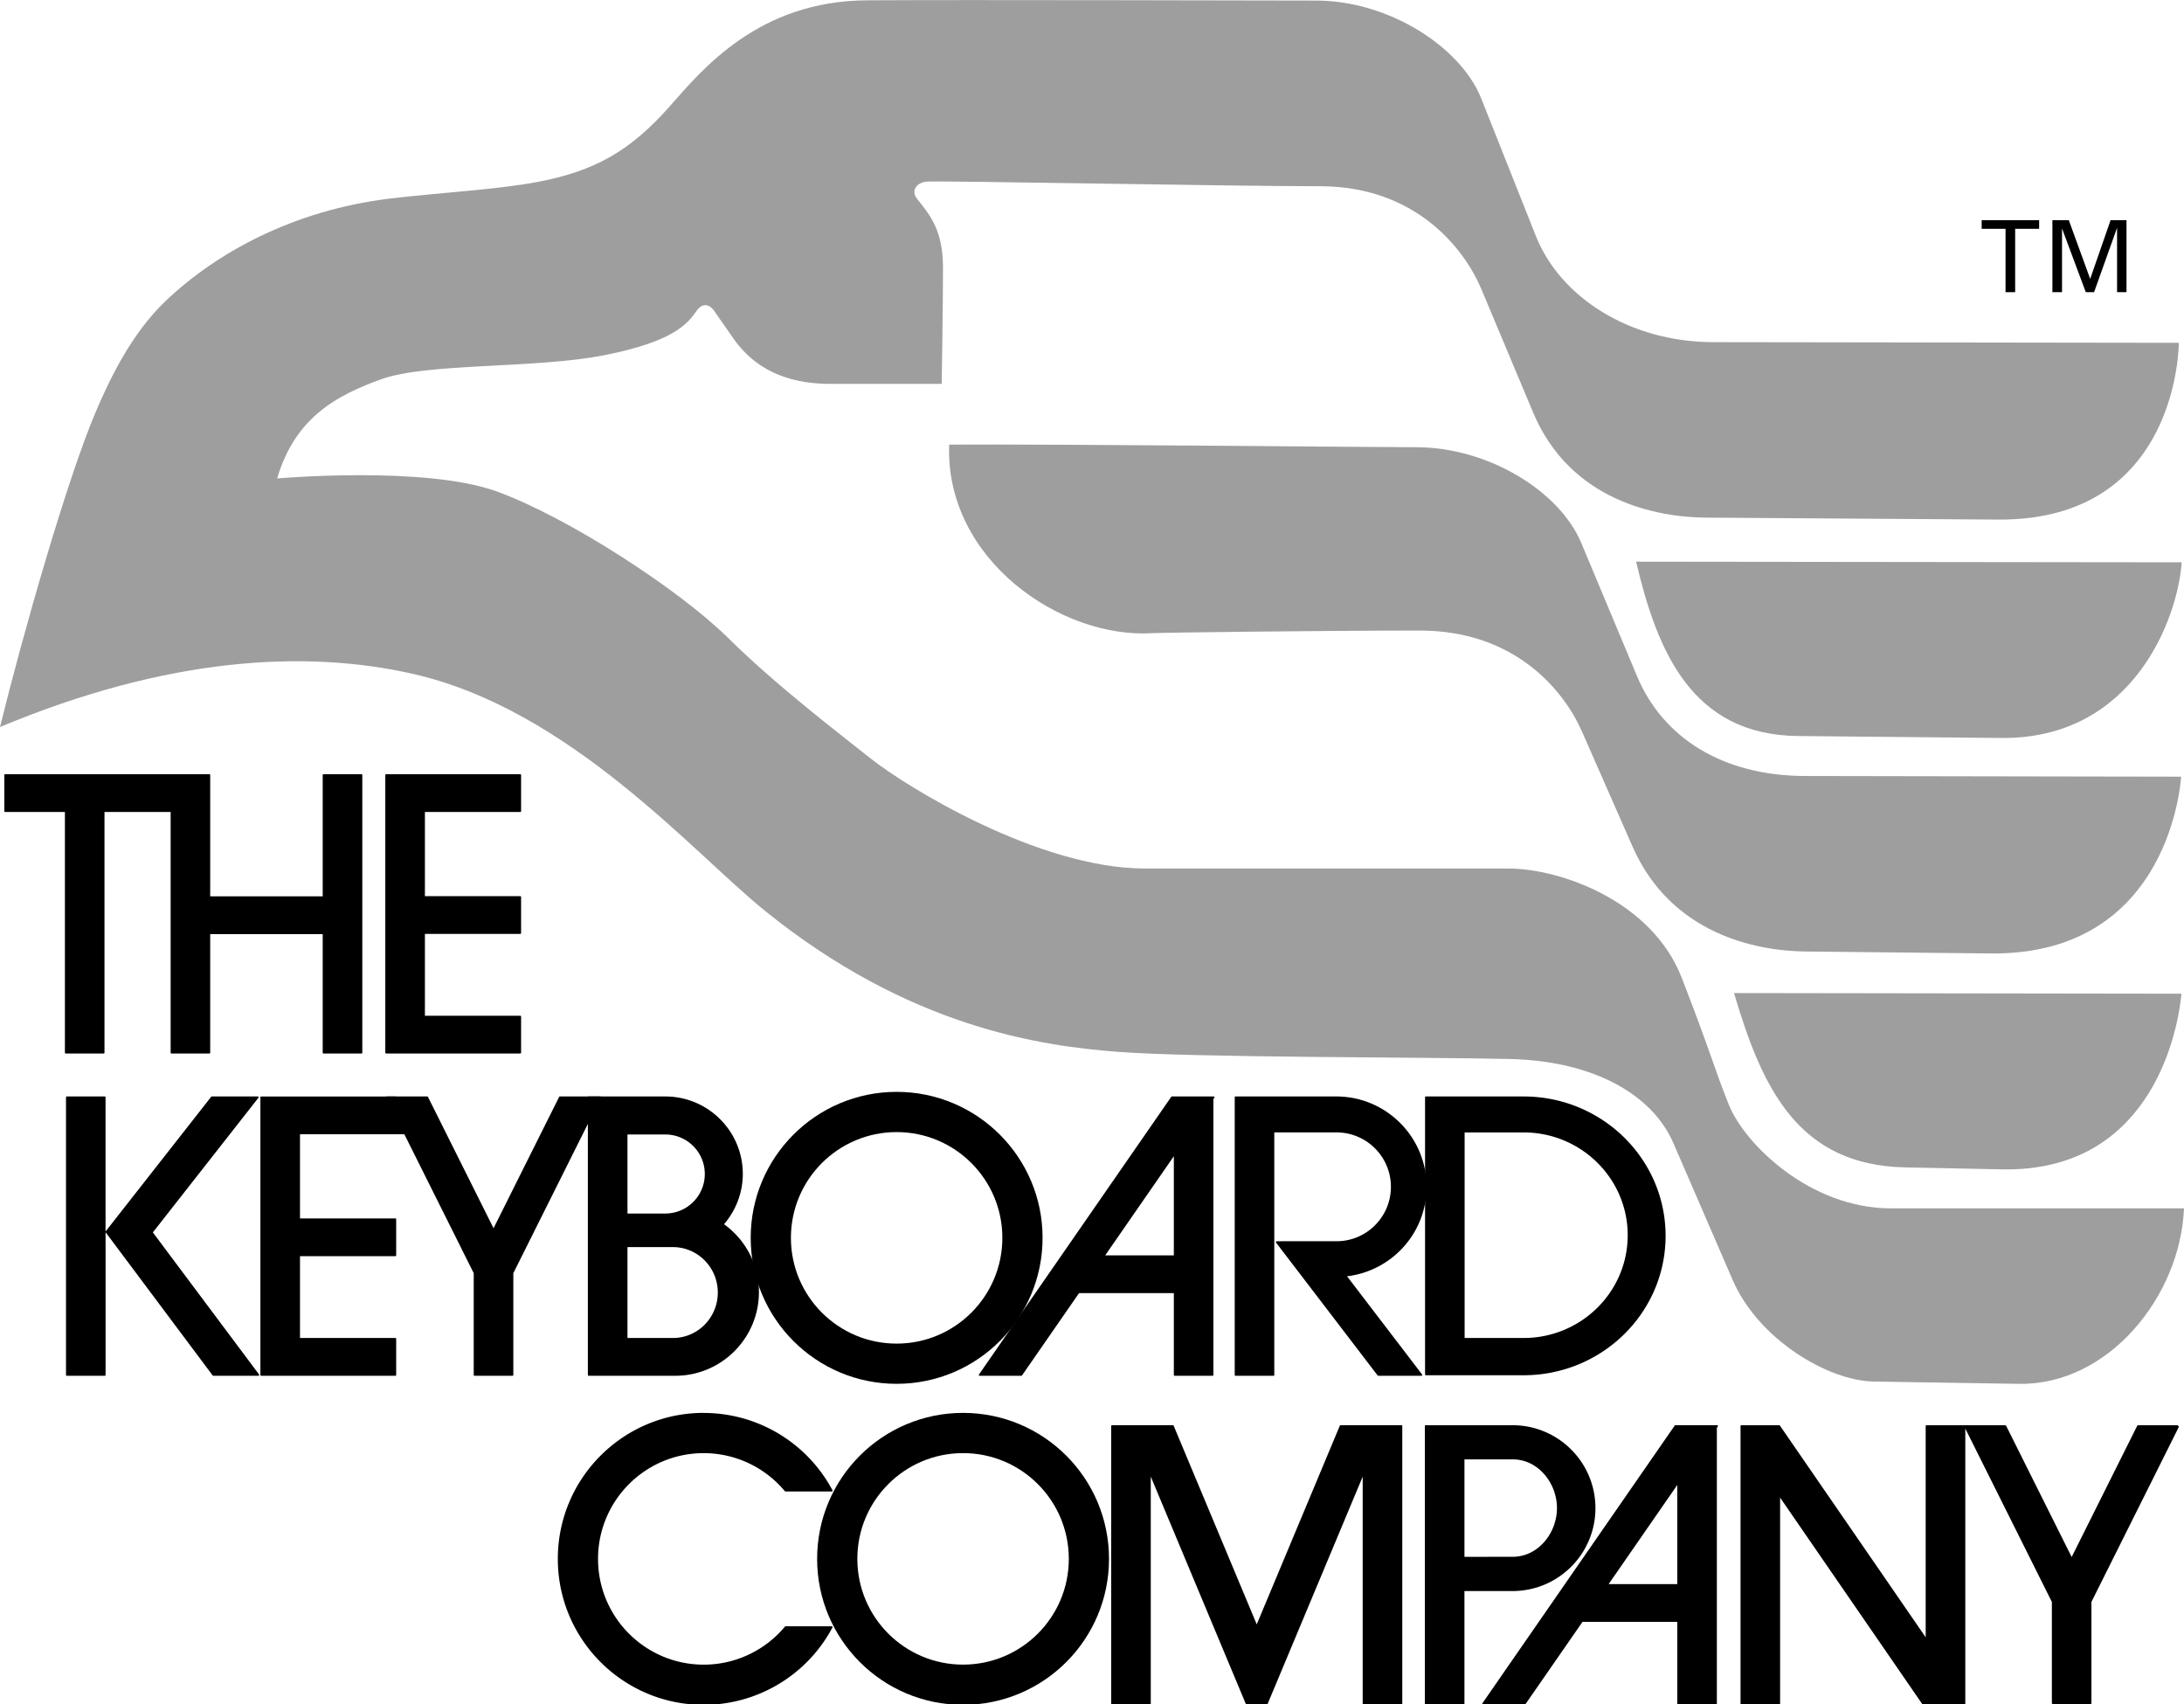
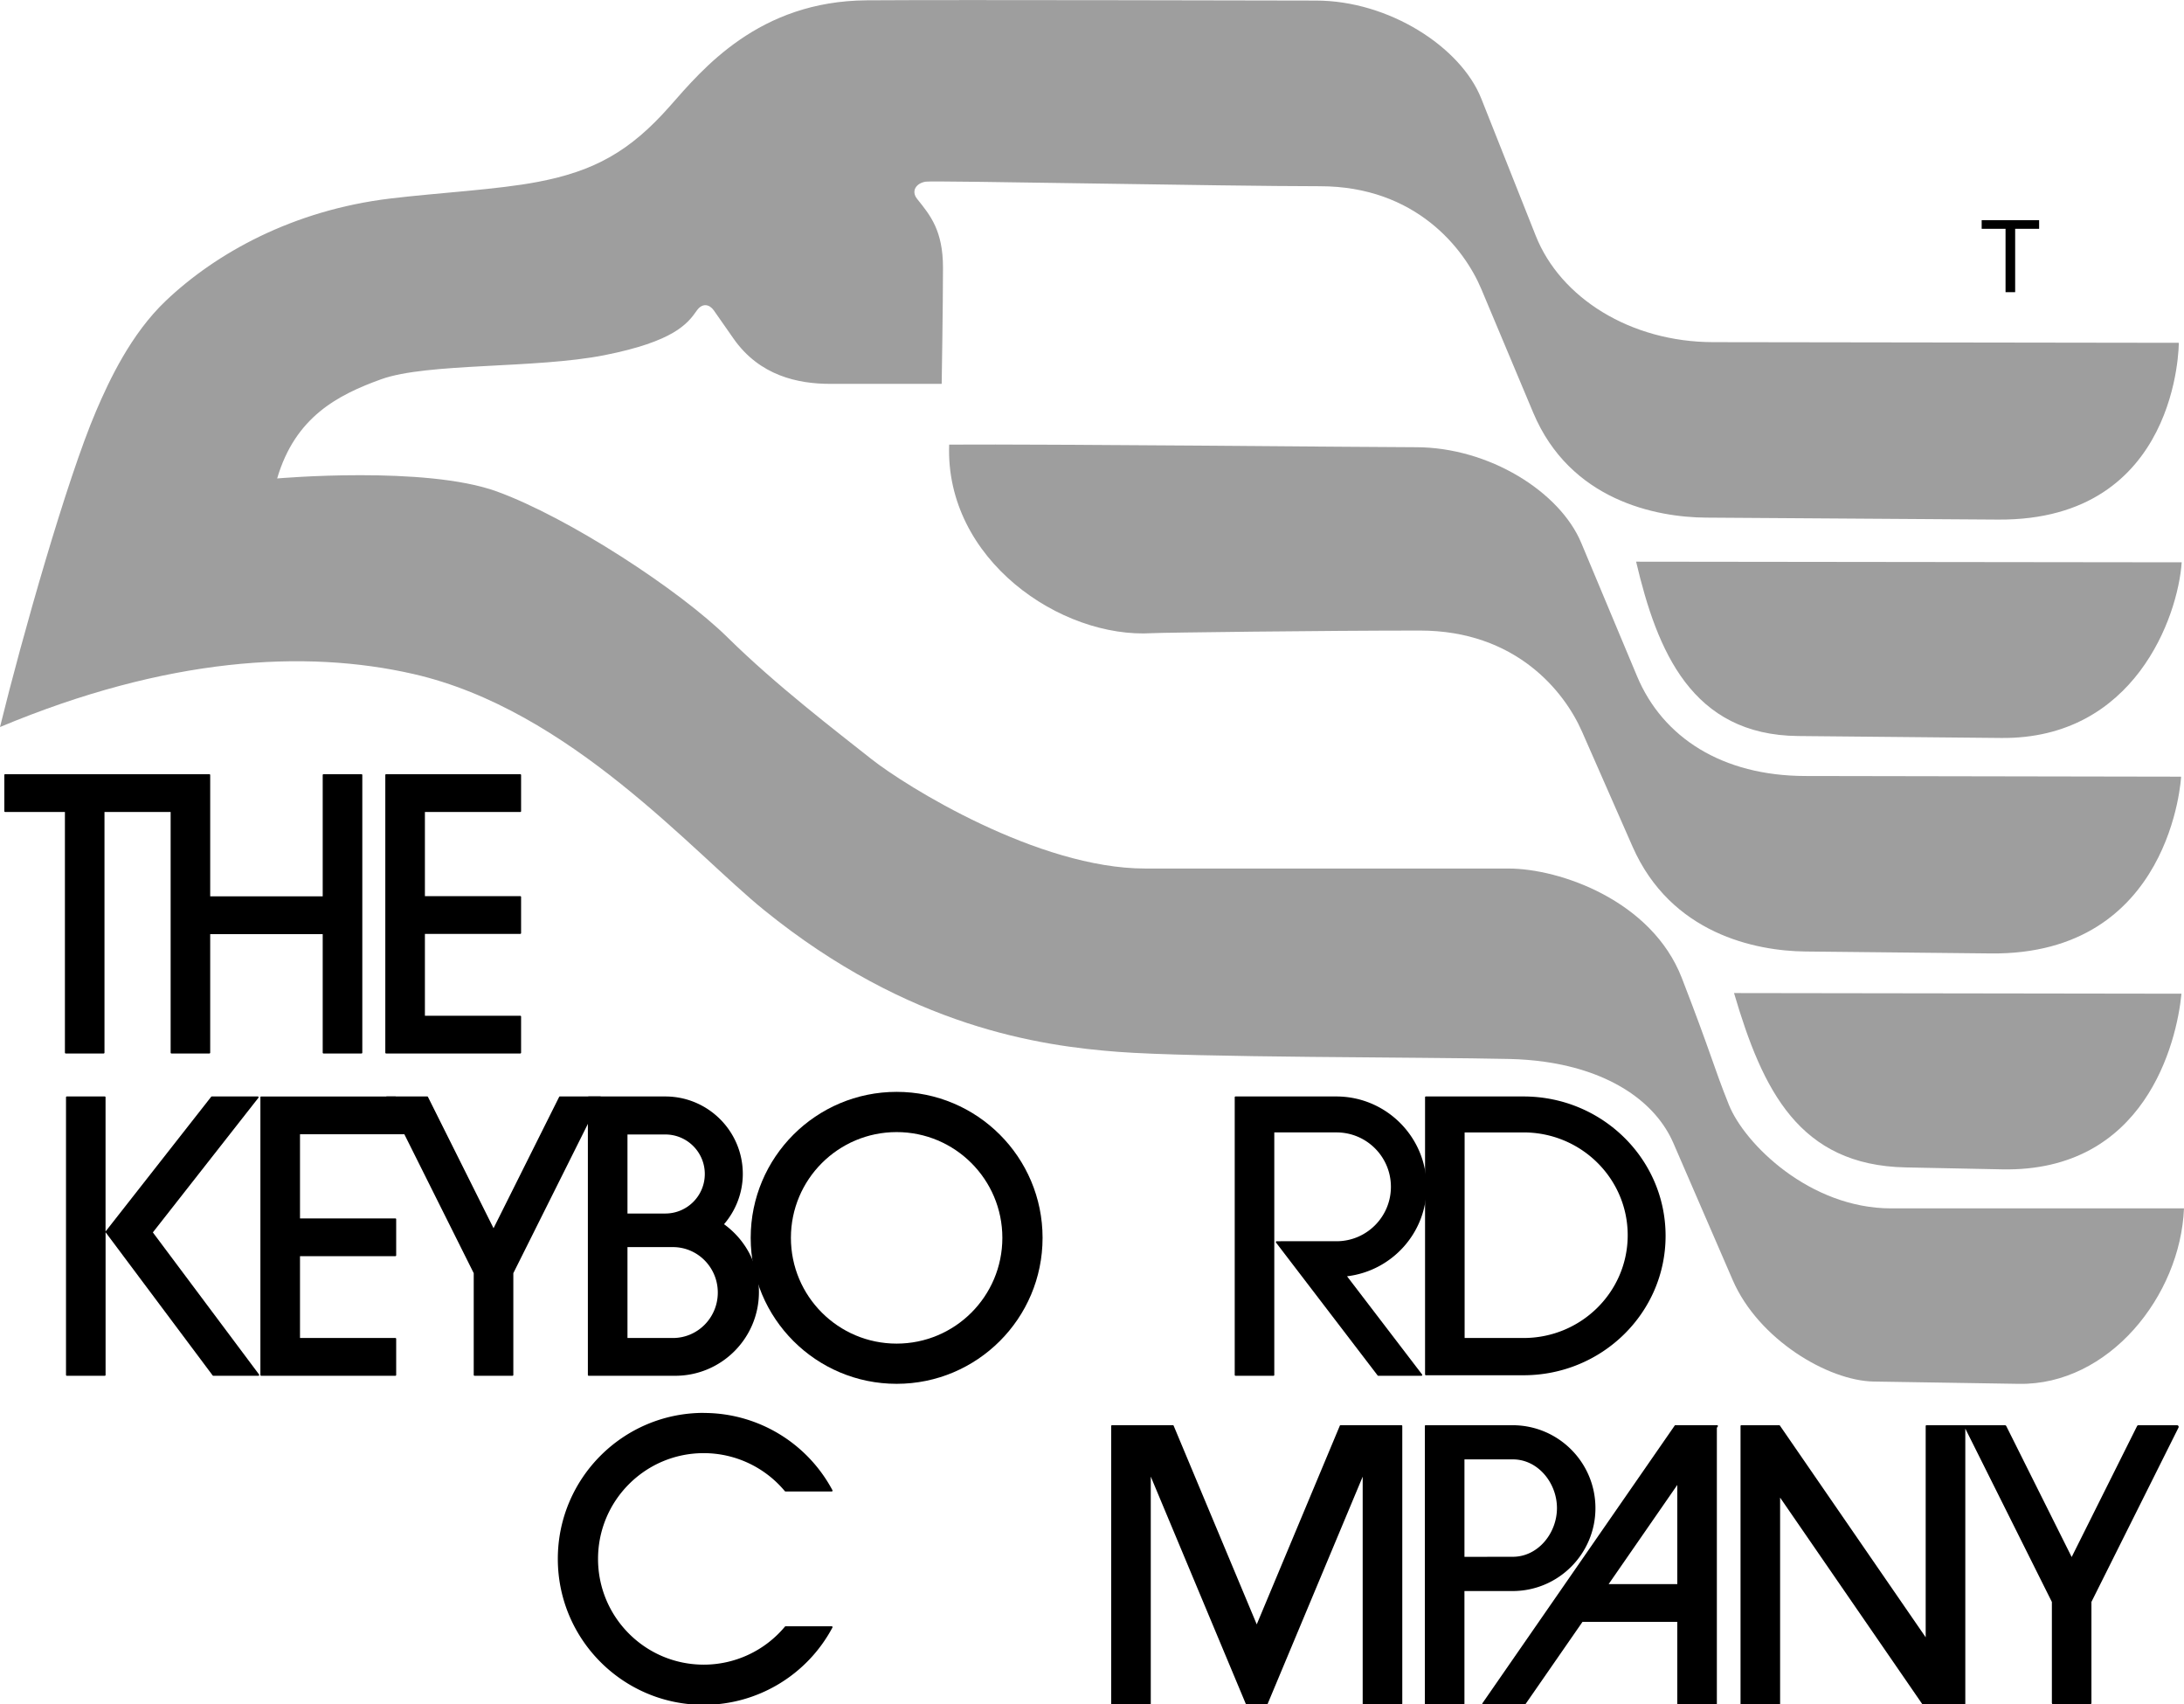
<svg xmlns="http://www.w3.org/2000/svg" xmlns:ns1="http://www.inkscape.org/namespaces/inkscape" xmlns:ns2="http://sodipodi.sourceforge.net/DTD/sodipodi-0.dtd" width="500" height="390" viewBox="0 0 132.292 103.188" version="1.1" id="svg8" ns1:version="0.92.5 (2060ec1f9f, 2020-04-08)" ns2:docname="The Keyboard Company full retry.svg">
  <title id="title4934">The Keyboard Company full logo</title>
  <defs id="defs2" />
  <ns2:namedview id="base" pagecolor="#ffffff" bordercolor="#666666" borderopacity="1.0" ns1:pageopacity="0.0" ns1:pageshadow="2" ns1:zoom="0.70710678" ns1:cx="537.32869" ns1:cy="-88.525747" ns1:document-units="px" ns1:current-layer="layer1" showgrid="false" showguides="true" ns1:guide-bbox="true" ns1:snap-bbox="true" ns1:object-paths="true" ns1:bbox-nodes="true" objecttolerance="6" guidetolerance="6" ns1:snap-intersection-paths="true" units="px" showborder="true" ns1:bbox-paths="true" ns1:snap-bbox-midpoints="true" ns1:window-width="1920" ns1:window-height="1015" ns1:window-x="1024" ns1:window-y="0" ns1:window-maximized="1" />
  <g ns1:label="Layer 1" ns1:groupmode="layer" id="layer1" transform="translate(0,-193.812)">
    <path style="color:#000000;clip-rule:nonzero;display:inline;overflow:visible;visibility:visible;opacity:1;isolation:auto;mix-blend-mode:normal;color-interpolation:sRGB;color-interpolation-filters:linearRGB;solid-color:#000000;solid-opacity:1;vector-effect:none;fill:#9e9e9e;fill-opacity:1;fill-rule:nonzero;stroke:none;stroke-width:0.265;stroke-linecap:square;stroke-linejoin:miter;stroke-miterlimit:4;stroke-dasharray:1.058, 1.058;stroke-dashoffset:0;stroke-opacity:1;marker:none;paint-order:markers fill stroke;color-rendering:auto;image-rendering:auto;shape-rendering:auto;text-rendering:auto;enable-background:accumulate" d="m 0,237.838 c 1.326,-5.405 4.044,-14.987 5.821,-19.137 0.801,-1.871 2.111,-4.668 4.223,-6.675 3.028,-2.878 7.69,-5.483 13.6,-6.193 2.953,-0.355 6.462,-0.534 8.939,-1.008 3.414,-0.653 5.574,-1.841 7.997,-4.589 1.971,-2.235 5.367,-6.361 11.925,-6.405 5.886,-0.04 24.559,0.015 27.206,0.015 4.424,0 8.776,2.817 10.013,5.931 l 3.303,8.315 c 1.491,3.754 5.728,6.432 10.745,6.439 l 28.205,0.04 c 0,0 0.039,10.779 -10.942,10.705 l -17.697,-0.119 c -3.003,-0.02 -8.229,-1.027 -10.468,-6.36 l -3.14,-7.477 c -1.029,-2.451 -3.97,-6.231 -9.777,-6.231 -5.807,0 -23.322,-0.356 -23.875,-0.277 -0.553,0.079 -0.923,0.549 -0.52,1.051 0.797,0.993 1.562,1.911 1.562,4.163 0,2.252 -0.079,7.031 -0.079,7.031 h -6.755 c -1.939,0 -4.276,-0.482 -5.858,-2.746 l -1.187,-1.699 c -0.268,-0.383 -0.703,-0.471 -1.039,0.013 -0.555,0.797 -1.396,1.865 -5.584,2.694 -4.187,0.83 -10.739,0.452 -13.531,1.46 -2.628,0.949 -5.203,2.278 -6.299,6.006 0,0 8.967,-0.79 13.312,0.79 4.345,1.58 11.061,5.965 13.984,8.849 2.923,2.884 6.597,5.688 8.691,7.347 2.094,1.659 10.113,6.636 16.591,6.636 h 22.003 c 3.121,0 8.691,1.942 10.508,6.636 1.817,4.694 1.896,5.293 2.844,7.663 0.948,2.37 4.898,6.281 9.836,6.281 h 17.735 c -0.219,5.316 -4.568,10.713 -9.996,10.626 l -8.798,-0.14 c -2.765,-0.044 -6.986,-2.553 -8.54,-6.141 -1.198,-2.765 -3.595,-8.296 -3.595,-8.296 -1.08,-2.493 -3.815,-4.366 -7.803,-4.927 -0.669,-0.094 -1.374,-0.152 -2.113,-0.169 -5.135,-0.119 -19.08,-0.076 -23.741,-0.433 -4.661,-0.357 -12.641,-1.472 -21.41,-8.573 C 41.959,245.425 34.536,236.797 25.048,234.628 18.457,233.121 10.079,233.626 1e-5,237.838 Z" id="path927" ns1:connector-curvature="0" ns2:nodetypes="csssssssssscsssssssscsssssscsscssssscssssssssscc" />
-     <path ns1:connector-curvature="0" id="use930-92-3" d="m 58.336,279.371 c -4.883,8e-5 -8.84,3.957 -8.84,8.84 0,4.883 3.957,8.84 8.84,8.84 4.883,9e-5 8.84,-3.957 8.84,-8.84 3e-6,-4.883 -3.958,-8.84 -8.84,-8.84 z m 0,2.436 c 3.537,-6e-5 6.405,2.867 6.405,6.404 0,3.537 -2.867,6.404 -6.405,6.404 -3.537,-6e-5 -6.404,-2.867 -6.404,-6.404 0,-3.537 2.867,-6.404 6.404,-6.404 z" style="color:#000000;font-style:normal;font-variant:normal;font-weight:normal;font-stretch:normal;font-size:medium;line-height:normal;font-family:sans-serif;font-variant-ligatures:normal;font-variant-position:normal;font-variant-caps:normal;font-variant-numeric:normal;font-variant-alternates:normal;font-feature-settings:normal;text-indent:0;text-align:start;text-decoration:none;text-decoration-line:none;text-decoration-style:solid;text-decoration-color:#000000;letter-spacing:normal;word-spacing:normal;text-transform:none;writing-mode:lr-tb;direction:ltr;text-orientation:mixed;dominant-baseline:auto;baseline-shift:baseline;text-anchor:start;white-space:normal;shape-padding:0;clip-rule:nonzero;display:inline;overflow:visible;visibility:visible;opacity:1;isolation:auto;mix-blend-mode:normal;color-interpolation:sRGB;color-interpolation-filters:linearRGB;solid-color:#000000;solid-opacity:1;vector-effect:none;fill:#000000;fill-opacity:1;fill-rule:nonzero;stroke:none;stroke-width:0.138;stroke-linecap:square;stroke-linejoin:round;stroke-miterlimit:4;stroke-dasharray:none;stroke-dashoffset:0;stroke-opacity:1;marker:none;paint-order:markers fill stroke;color-rendering:auto;image-rendering:auto;shape-rendering:auto;text-rendering:auto;enable-background:accumulate" />
    <path ns1:connector-curvature="0" id="path1199" d="m 0.306,240.695 a 0.05,0.05 0 0 0 -0.045,0.051 v 2.185 a 0.05,0.05 0 0 0 0.051,0.051 H 3.932 v 14.576 a 0.05,0.05 0 0 0 0.049,0.049 h 2.297 a 0.05,0.05 0 0 0 0.035,-0.014 0.05,0.05 0 0 0 0.016,-0.035 v -14.576 h 4.059 a 0.05,0.05 0 0 0 0.049,-0.043 l 0.35,-2.185 a 0.05,0.05 0 0 0 -0.049,-0.058 H 0.313 a 0.05,0.05 0 0 0 -0.006,0 z" style="color:#000000;font-style:normal;font-variant:normal;font-weight:normal;font-stretch:normal;font-size:medium;line-height:normal;font-family:sans-serif;font-variant-ligatures:normal;font-variant-position:normal;font-variant-caps:normal;font-variant-numeric:normal;font-variant-alternates:normal;font-feature-settings:normal;text-indent:0;text-align:start;text-decoration:none;text-decoration-line:none;text-decoration-style:solid;text-decoration-color:#000000;letter-spacing:normal;word-spacing:normal;text-transform:none;writing-mode:lr-tb;direction:ltr;text-orientation:mixed;dominant-baseline:auto;baseline-shift:baseline;text-anchor:start;white-space:normal;shape-padding:0;clip-rule:nonzero;display:inline;overflow:visible;visibility:visible;opacity:1;isolation:auto;mix-blend-mode:normal;color-interpolation:sRGB;color-interpolation-filters:linearRGB;solid-color:#000000;solid-opacity:1;vector-effect:none;fill:#000000;fill-opacity:1;fill-rule:nonzero;stroke:none;stroke-width:0.1;stroke-linecap:square;stroke-linejoin:round;stroke-miterlimit:4;stroke-dasharray:none;stroke-dashoffset:0;stroke-opacity:1;marker:none;paint-order:markers fill stroke;color-rendering:auto;image-rendering:auto;shape-rendering:auto;text-rendering:auto;enable-background:accumulate" />
    <path ns1:connector-curvature="0" id="path1204" d="m 10.381,240.695 a 0.05,0.05 0 0 0 -0.045,0.051 v 16.812 a 0.05,0.05 0 0 0 0.051,0.049 h 2.296 a 0.05,0.05 0 0 0 0.049,-0.049 v -7.179 h 6.815 v 7.179 a 0.05,0.05 0 0 0 0.051,0.049 h 2.297 a 0.05,0.05 0 0 0 0.051,-0.049 v -16.812 a 0.05,0.05 0 0 0 -0.051,-0.051 h -2.297 a 0.05,0.05 0 0 0 -0.051,0.051 v 7.346 h -6.815 v -7.346 a 0.05,0.05 0 0 0 -0.049,-0.051 h -2.296 a 0.05,0.05 0 0 0 -0.006,0 z" style="color:#000000;font-style:normal;font-variant:normal;font-weight:normal;font-stretch:normal;font-size:medium;line-height:normal;font-family:sans-serif;font-variant-ligatures:normal;font-variant-position:normal;font-variant-caps:normal;font-variant-numeric:normal;font-variant-alternates:normal;font-feature-settings:normal;text-indent:0;text-align:start;text-decoration:none;text-decoration-line:none;text-decoration-style:solid;text-decoration-color:#000000;letter-spacing:normal;word-spacing:normal;text-transform:none;writing-mode:lr-tb;direction:ltr;text-orientation:mixed;dominant-baseline:auto;baseline-shift:baseline;text-anchor:start;white-space:normal;shape-padding:0;clip-rule:nonzero;display:inline;overflow:visible;visibility:visible;opacity:1;isolation:auto;mix-blend-mode:normal;color-interpolation:sRGB;color-interpolation-filters:linearRGB;solid-color:#000000;solid-opacity:1;vector-effect:none;fill:#000000;fill-opacity:1;fill-rule:nonzero;stroke:none;stroke-width:0.1;stroke-linecap:square;stroke-linejoin:round;stroke-miterlimit:4;stroke-dasharray:none;stroke-dashoffset:0;stroke-opacity:1;marker:none;paint-order:markers fill stroke;color-rendering:auto;image-rendering:auto;shape-rendering:auto;text-rendering:auto;enable-background:accumulate" />
    <path ns1:connector-curvature="0" id="path1209" d="m 23.383,240.695 a 0.05,0.05 0 0 0 -0.044,0.051 v 16.812 a 0.05,0.05 0 0 0 0.051,0.049 h 8.123 a 0.05,0.05 0 0 0 0.051,-0.049 v -2.187 a 0.05,0.05 0 0 0 -0.051,-0.049 h -5.775 v -4.957 h 5.775 a 0.05,0.05 0 0 0 0.051,-0.049 v -2.187 a 0.05,0.05 0 0 0 -0.051,-0.049 h -5.775 v -5.097 h 5.775 a 0.05,0.05 0 0 0 0.051,-0.051 v -2.185 a 0.05,0.05 0 0 0 -0.051,-0.051 h -8.123 a 0.05,0.05 0 0 0 -0.006,0 z" style="color:#000000;font-style:normal;font-variant:normal;font-weight:normal;font-stretch:normal;font-size:medium;line-height:normal;font-family:sans-serif;font-variant-ligatures:normal;font-variant-position:normal;font-variant-caps:normal;font-variant-numeric:normal;font-variant-alternates:normal;font-feature-settings:normal;text-indent:0;text-align:start;text-decoration:none;text-decoration-line:none;text-decoration-style:solid;text-decoration-color:#000000;letter-spacing:normal;word-spacing:normal;text-transform:none;writing-mode:lr-tb;direction:ltr;text-orientation:mixed;dominant-baseline:auto;baseline-shift:baseline;text-anchor:start;white-space:normal;shape-padding:0;clip-rule:nonzero;display:inline;overflow:visible;visibility:visible;opacity:1;isolation:auto;mix-blend-mode:normal;color-interpolation:sRGB;color-interpolation-filters:linearRGB;solid-color:#000000;solid-opacity:1;vector-effect:none;fill:#000000;fill-opacity:1;fill-rule:nonzero;stroke:none;stroke-width:0.1;stroke-linecap:square;stroke-linejoin:round;stroke-miterlimit:4;stroke-dasharray:none;stroke-dashoffset:0;stroke-opacity:1;marker:none;paint-order:markers fill stroke;color-rendering:auto;image-rendering:auto;shape-rendering:auto;text-rendering:auto;enable-background:accumulate" />
    <path ns1:connector-curvature="0" id="path1216" d="m 4.047,260.209 a 0.05,0.05 0 0 0 -0.049,0.051 v 16.813 a 0.05,0.05 0 0 0 0.049,0.051 h 2.297 a 0.05,0.05 0 0 0 0.051,-0.051 v -8.643 a 0.05,0.05 0 0 0 0.006,0.01 l 6.48,8.664 a 0.05,0.05 0 0 0 0.039,0.02 h 2.732 a 0.05,0.05 0 0 0 0.039,-0.08 l -6.432,-8.602 6.392,-8.15 a 0.05,0.05 0 0 0 -0.039,-0.082 h -2.782 a 0.05,0.05 0 0 0 -0.039,0.019 l -6.392,8.15 a 0.05,0.05 0 0 0 -0.006,0.012 v -8.131 a 0.05,0.05 0 0 0 -0.051,-0.051 z" style="color:#000000;font-style:normal;font-variant:normal;font-weight:normal;font-stretch:normal;font-size:medium;line-height:normal;font-family:sans-serif;font-variant-ligatures:normal;font-variant-position:normal;font-variant-caps:normal;font-variant-numeric:normal;font-variant-alternates:normal;font-feature-settings:normal;text-indent:0;text-align:start;text-decoration:none;text-decoration-line:none;text-decoration-style:solid;text-decoration-color:#000000;letter-spacing:normal;word-spacing:normal;text-transform:none;writing-mode:lr-tb;direction:ltr;text-orientation:mixed;dominant-baseline:auto;baseline-shift:baseline;text-anchor:start;white-space:normal;shape-padding:0;clip-rule:nonzero;display:inline;overflow:visible;visibility:visible;opacity:1;isolation:auto;mix-blend-mode:normal;color-interpolation:sRGB;color-interpolation-filters:linearRGB;solid-color:#000000;solid-opacity:1;vector-effect:none;fill:#000000;fill-opacity:1;fill-rule:nonzero;stroke:none;stroke-width:0.1;stroke-linecap:square;stroke-linejoin:round;stroke-miterlimit:4;stroke-dasharray:none;stroke-dashoffset:0;stroke-opacity:1;marker:none;paint-order:markers fill stroke;color-rendering:auto;image-rendering:auto;shape-rendering:auto;text-rendering:auto;enable-background:accumulate" />
    <path ns1:connector-curvature="0" id="path1226" d="m 23.426,260.209 a 0.05,0.05 0 0 0 -0.04,0.074 l 5.309,10.627 v 6.162 a 0.05,0.05 0 0 0 0.051,0.051 h 2.297 a 0.05,0.05 0 0 0 0.051,-0.051 v -6.162 l 5.309,-10.627 a 0.05,0.05 0 0 0 -0.045,-0.074 h -2.445 a 0.05,0.05 0 0 0 -0.045,0.029 l -3.973,7.951 -3.972,-7.951 a 0.05,0.05 0 0 0 -0.045,-0.029 h -2.445 a 0.05,0.05 0 0 0 -0.005,0 z" style="color:#000000;font-style:normal;font-variant:normal;font-weight:normal;font-stretch:normal;font-size:medium;line-height:normal;font-family:sans-serif;font-variant-ligatures:normal;font-variant-position:normal;font-variant-caps:normal;font-variant-numeric:normal;font-variant-alternates:normal;font-feature-settings:normal;text-indent:0;text-align:start;text-decoration:none;text-decoration-line:none;text-decoration-style:solid;text-decoration-color:#000000;letter-spacing:normal;word-spacing:normal;text-transform:none;writing-mode:lr-tb;direction:ltr;text-orientation:mixed;dominant-baseline:auto;baseline-shift:baseline;text-anchor:start;white-space:normal;shape-padding:0;clip-rule:nonzero;display:inline;overflow:visible;visibility:visible;opacity:1;isolation:auto;mix-blend-mode:normal;color-interpolation:sRGB;color-interpolation-filters:linearRGB;solid-color:#000000;solid-opacity:1;vector-effect:none;fill:#000000;fill-opacity:1;fill-rule:nonzero;stroke:none;stroke-width:0.1;stroke-linecap:square;stroke-linejoin:round;stroke-miterlimit:4;stroke-dasharray:none;stroke-dashoffset:0;stroke-opacity:1;marker:none;paint-order:markers fill stroke;color-rendering:auto;image-rendering:auto;shape-rendering:auto;text-rendering:auto;enable-background:accumulate" />
    <path ns1:connector-curvature="0" id="path1241" d="m 35.655,260.209 a 0.05,0.05 0 0 0 -0.046,0.051 v 16.813 a 0.05,0.05 0 0 0 0.051,0.051 h 5.238 c 2.801,0 5.073,-2.272 5.073,-5.073 0,-1.693 -0.839,-3.184 -2.114,-4.105 0.726,-0.848 1.136,-1.924 1.137,-3.041 0.002,-2.592 -2.103,-4.695 -4.695,-4.695 h -4.638 a 0.05,0.05 0 0 0 -0.005,0 z m 2.353,2.303 h 2.291 c 1.322,0 2.393,1.07 2.393,2.393 0,1.322 -1.07,2.393 -2.393,2.393 h -2.291 z m 0,6.82 h 2.752 c 1.502,0 2.719,1.231 2.719,2.752 5e-6,1.521 -1.217,2.752 -2.719,2.752 h -2.752 z" style="color:#000000;font-style:normal;font-variant:normal;font-weight:normal;font-stretch:normal;font-size:medium;line-height:normal;font-family:sans-serif;font-variant-ligatures:normal;font-variant-position:normal;font-variant-caps:normal;font-variant-numeric:normal;font-variant-alternates:normal;font-feature-settings:normal;text-indent:0;text-align:start;text-decoration:none;text-decoration-line:none;text-decoration-style:solid;text-decoration-color:#000000;letter-spacing:normal;word-spacing:normal;text-transform:none;writing-mode:lr-tb;direction:ltr;text-orientation:mixed;dominant-baseline:auto;baseline-shift:baseline;text-anchor:start;white-space:normal;shape-padding:0;clip-rule:nonzero;display:inline;overflow:visible;visibility:visible;opacity:1;isolation:auto;mix-blend-mode:normal;color-interpolation:sRGB;color-interpolation-filters:linearRGB;solid-color:#000000;solid-opacity:1;vector-effect:none;fill:#000000;fill-opacity:1;fill-rule:nonzero;stroke:none;stroke-width:0.1;stroke-linecap:square;stroke-linejoin:round;stroke-miterlimit:4;stroke-dasharray:none;stroke-dashoffset:0;stroke-opacity:1;marker:none;paint-order:markers fill stroke;color-rendering:auto;image-rendering:auto;shape-rendering:auto;text-rendering:auto;enable-background:accumulate" />
    <path ns1:connector-curvature="0" id="path1257" d="m 54.312,259.931 c -4.881,7e-5 -8.84,3.959 -8.84,8.84 0,4.881 3.958,8.84 8.84,8.84 4.881,6e-5 8.84,-3.958 8.84,-8.84 -3e-6,-4.881 -3.958,-8.84 -8.84,-8.84 z m 0,2.436 c 3.537,-6e-5 6.404,2.867 6.404,6.404 -3e-6,3.537 -2.867,6.405 -6.404,6.405 -3.537,-6e-5 -6.404,-2.867 -6.404,-6.405 0,-3.537 2.867,-6.404 6.404,-6.404 z" style="color:#000000;font-style:normal;font-variant:normal;font-weight:normal;font-stretch:normal;font-size:medium;line-height:normal;font-family:sans-serif;font-variant-ligatures:normal;font-variant-position:normal;font-variant-caps:normal;font-variant-numeric:normal;font-variant-alternates:normal;font-feature-settings:normal;text-indent:0;text-align:start;text-decoration:none;text-decoration-line:none;text-decoration-style:solid;text-decoration-color:#000000;letter-spacing:normal;word-spacing:normal;text-transform:none;writing-mode:lr-tb;direction:ltr;text-orientation:mixed;dominant-baseline:auto;baseline-shift:baseline;text-anchor:start;white-space:normal;shape-padding:0;clip-rule:nonzero;display:inline;overflow:visible;visibility:visible;opacity:1;isolation:auto;mix-blend-mode:normal;color-interpolation:sRGB;color-interpolation-filters:linearRGB;solid-color:#000000;solid-opacity:1;vector-effect:none;fill:#000000;fill-opacity:1;fill-rule:nonzero;stroke:none;stroke-width:0.1;stroke-linecap:square;stroke-linejoin:round;stroke-miterlimit:4;stroke-dasharray:none;stroke-dashoffset:0;stroke-opacity:1;marker:none;paint-order:markers fill stroke;color-rendering:auto;image-rendering:auto;shape-rendering:auto;text-rendering:auto;enable-background:accumulate" />
-     <path ns1:connector-curvature="0" id="path1269" d="m 70.983,260.209 a 0.05,0.05 0 0 0 -0.036,0.022 l -11.646,16.814 a 0.05,0.05 0 0 0 0.041,0.078 h 2.525 a 0.05,0.05 0 0 0 0.041,-0.022 l 3.453,-4.982 h 5.742 v 4.953 a 0.05,0.05 0 0 0 0.051,0.051 h 2.297 a 0.05,0.05 0 0 0 0.049,-0.051 v -16.705 l 0.055,-0.078 a 0.05,0.05 0 0 0 -0.041,-0.08 H 70.988 a 0.05,0.05 0 0 0 -0.005,0 z m 0.12,3.619 v 6.004 h -4.158 z" style="color:#000000;font-style:normal;font-variant:normal;font-weight:normal;font-stretch:normal;font-size:medium;line-height:normal;font-family:sans-serif;font-variant-ligatures:normal;font-variant-position:normal;font-variant-caps:normal;font-variant-numeric:normal;font-variant-alternates:normal;font-feature-settings:normal;text-indent:0;text-align:start;text-decoration:none;text-decoration-line:none;text-decoration-style:solid;text-decoration-color:#000000;letter-spacing:normal;word-spacing:normal;text-transform:none;writing-mode:lr-tb;direction:ltr;text-orientation:mixed;dominant-baseline:auto;baseline-shift:baseline;text-anchor:start;white-space:normal;shape-padding:0;clip-rule:nonzero;display:inline;overflow:visible;visibility:visible;opacity:1;isolation:auto;mix-blend-mode:normal;color-interpolation:sRGB;color-interpolation-filters:linearRGB;solid-color:#000000;solid-opacity:1;vector-effect:none;fill:#000000;fill-opacity:1;fill-rule:nonzero;stroke:none;stroke-width:0.1;stroke-linecap:square;stroke-linejoin:round;stroke-miterlimit:4;stroke-dasharray:none;stroke-dashoffset:0;stroke-opacity:1;marker:none;paint-order:markers fill stroke;color-rendering:auto;image-rendering:auto;shape-rendering:auto;text-rendering:auto;enable-background:accumulate" />
    <path ns1:connector-curvature="0" id="path1292" d="m 42.629,279.371 c -4.881,-7.9e-4 -8.84,3.958 -8.84,8.84 0,4.881 3.958,8.841 8.84,8.84 3.263,-7.9e-4 6.261,-1.803 7.795,-4.683 a 0.05,0.05 0 0 0 -0.045,-0.074 h -2.795 a 0.05,0.05 0 0 0 -0.037,0.018 c -1.216,1.459 -3.018,2.305 -4.918,2.305 -3.537,2.6e-4 -6.404,-2.867 -6.404,-6.404 0,-3.537 2.867,-6.406 6.404,-6.404 1.898,7.9e-4 3.697,0.845 4.912,2.303 a 0.05,0.05 0 0 0 0.037,0.018 h 2.805 a 0.05,0.05 0 0 0 0.043,-0.072 c -1.535,-2.881 -4.532,-4.683 -7.797,-4.683 z" style="color:#000000;font-style:normal;font-variant:normal;font-weight:normal;font-stretch:normal;font-size:medium;line-height:normal;font-family:sans-serif;font-variant-ligatures:normal;font-variant-position:normal;font-variant-caps:normal;font-variant-numeric:normal;font-variant-alternates:normal;font-feature-settings:normal;text-indent:0;text-align:start;text-decoration:none;text-decoration-line:none;text-decoration-style:solid;text-decoration-color:#000000;letter-spacing:normal;word-spacing:normal;text-transform:none;writing-mode:lr-tb;direction:ltr;text-orientation:mixed;dominant-baseline:auto;baseline-shift:baseline;text-anchor:start;white-space:normal;shape-padding:0;clip-rule:nonzero;display:inline;overflow:visible;visibility:visible;opacity:1;isolation:auto;mix-blend-mode:normal;color-interpolation:sRGB;color-interpolation-filters:linearRGB;solid-color:#000000;solid-opacity:1;vector-effect:none;fill:#000000;fill-opacity:1;fill-rule:nonzero;stroke:none;stroke-width:0.1;stroke-linecap:square;stroke-linejoin:round;stroke-miterlimit:4;stroke-dasharray:none;stroke-dashoffset:0;stroke-opacity:1;marker:none;paint-order:markers fill stroke;color-rendering:auto;image-rendering:auto;shape-rendering:auto;text-rendering:auto;enable-background:accumulate" />
    <path ns1:connector-curvature="0" id="path1286" d="m 86.369,260.209 a 0.05,0.05 0 0 0 -0.049,0.051 v 16.783 a 0.05,0.05 0 0 0 0.049,0.049 h 5.916 c 4.752,0 8.605,-3.779 8.605,-8.441 -6e-5,-4.662 -3.853,-8.441 -8.605,-8.441 z m 2.348,2.178 h 3.569 c 3.484,0 6.309,2.787 6.309,6.225 6.1e-5,3.438 -2.824,6.224 -6.309,6.224 h -3.569 z" style="color:#000000;font-style:normal;font-variant:normal;font-weight:normal;font-stretch:normal;font-size:medium;line-height:normal;font-family:sans-serif;font-variant-ligatures:normal;font-variant-position:normal;font-variant-caps:normal;font-variant-numeric:normal;font-variant-alternates:normal;font-feature-settings:normal;text-indent:0;text-align:start;text-decoration:none;text-decoration-line:none;text-decoration-style:solid;text-decoration-color:#000000;letter-spacing:normal;word-spacing:normal;text-transform:none;writing-mode:lr-tb;direction:ltr;text-orientation:mixed;dominant-baseline:auto;baseline-shift:baseline;text-anchor:start;white-space:normal;shape-padding:0;clip-rule:nonzero;display:inline;overflow:visible;visibility:visible;opacity:1;isolation:auto;mix-blend-mode:normal;color-interpolation:sRGB;color-interpolation-filters:linearRGB;solid-color:#000000;solid-opacity:1;vector-effect:none;fill:#000000;fill-opacity:1;fill-rule:nonzero;stroke:none;stroke-width:0.1;stroke-linecap:square;stroke-linejoin:round;stroke-miterlimit:4;stroke-dasharray:none;stroke-dashoffset:0;stroke-opacity:1;marker:none;paint-order:markers fill stroke;color-rendering:auto;image-rendering:auto;shape-rendering:auto;text-rendering:auto;enable-background:accumulate" />
    <path ns1:connector-curvature="0" id="path1277" d="m 74.84,260.209 a 0.05,0.05 0 0 0 -0.049,0.051 v 16.813 a 0.05,0.05 0 0 0 0.049,0.051 h 2.297 a 0.05,0.05 0 0 0 0.051,-0.051 V 262.387 h 3.769 c 1.82,0 3.295,1.475 3.295,3.295 0,1.82 -1.475,3.295 -3.295,3.295 H 77.334 a 0.05,0.05 0 0 0 -0.041,0.08 l 6.154,8.047 a 0.05,0.05 0 0 0 0.041,0.02 h 2.613 a 0.05,0.05 0 0 0 0.039,-0.08 l -4.545,-5.945 c 2.711,-0.325 4.818,-2.618 4.818,-5.416 0,-3.021 -2.449,-5.473 -5.47,-5.473 z" style="color:#000000;font-style:normal;font-variant:normal;font-weight:normal;font-stretch:normal;font-size:medium;line-height:normal;font-family:sans-serif;font-variant-ligatures:normal;font-variant-position:normal;font-variant-caps:normal;font-variant-numeric:normal;font-variant-alternates:normal;font-feature-settings:normal;text-indent:0;text-align:start;text-decoration:none;text-decoration-line:none;text-decoration-style:solid;text-decoration-color:#000000;letter-spacing:normal;word-spacing:normal;text-transform:none;writing-mode:lr-tb;direction:ltr;text-orientation:mixed;dominant-baseline:auto;baseline-shift:baseline;text-anchor:start;white-space:normal;shape-padding:0;clip-rule:nonzero;display:inline;overflow:visible;visibility:visible;opacity:1;isolation:auto;mix-blend-mode:normal;color-interpolation:sRGB;color-interpolation-filters:linearRGB;solid-color:#000000;solid-opacity:1;vector-effect:none;fill:#000000;fill-opacity:1;fill-rule:nonzero;stroke:none;stroke-width:0.1;stroke-linecap:square;stroke-linejoin:round;stroke-miterlimit:4;stroke-dasharray:none;stroke-dashoffset:0;stroke-opacity:1;marker:none;paint-order:markers fill stroke;color-rendering:auto;image-rendering:auto;shape-rendering:auto;text-rendering:auto;enable-background:accumulate" />
    <path ns1:connector-curvature="0" id="path1297" d="m 67.354,280.117 a 0.05,0.05 0 0 0 -0.045,0.051 v 16.812 a 0.05,0.05 0 0 0 0.051,0.049 h 2.297 a 0.05,0.05 0 0 0 0.049,-0.049 V 283.229 l 5.759,13.771 a 0.05,0.05 0 0 0 0.047,0.029 h 1.225 a 0.05,0.05 0 0 0 0.045,-0.029 l 5.76,-13.766 v 13.746 a 0.05,0.05 0 0 0 0.051,0.049 h 2.297 a 0.05,0.05 0 0 0 0.035,-0.014 0.05,0.05 0 0 0 0.016,-0.035 V 280.168 a 0.05,0.05 0 0 0 -0.051,-0.051 h -3.686 a 0.05,0.05 0 0 0 -0.047,0.031 L 76.125,292.178 71.092,280.148 a 0.05,0.05 0 0 0 -0.047,-0.031 h -3.686 a 0.05,0.05 0 0 0 -0.006,0 z" style="color:#000000;font-style:normal;font-variant:normal;font-weight:normal;font-stretch:normal;font-size:medium;line-height:normal;font-family:sans-serif;font-variant-ligatures:normal;font-variant-position:normal;font-variant-caps:normal;font-variant-numeric:normal;font-variant-alternates:normal;font-feature-settings:normal;text-indent:0;text-align:start;text-decoration:none;text-decoration-line:none;text-decoration-style:solid;text-decoration-color:#000000;letter-spacing:normal;word-spacing:normal;text-transform:none;writing-mode:lr-tb;direction:ltr;text-orientation:mixed;dominant-baseline:auto;baseline-shift:baseline;text-anchor:start;white-space:normal;shape-padding:0;clip-rule:nonzero;display:inline;overflow:visible;visibility:visible;opacity:1;isolation:auto;mix-blend-mode:normal;color-interpolation:sRGB;color-interpolation-filters:linearRGB;solid-color:#000000;solid-opacity:1;vector-effect:none;fill:#000000;fill-opacity:1;fill-rule:nonzero;stroke:none;stroke-width:0.1;stroke-linecap:square;stroke-linejoin:round;stroke-miterlimit:4;stroke-dasharray:none;stroke-dashoffset:0;stroke-opacity:1;marker:none;paint-order:markers fill stroke;color-rendering:auto;image-rendering:auto;shape-rendering:auto;text-rendering:auto;enable-background:accumulate" />
    <path ns1:connector-curvature="0" id="path1311" d="m 86.353,280.117 a 0.05,0.05 0 0 0 -0.045,0.051 v 16.812 a 0.05,0.05 0 0 0 0.051,0.049 h 2.296 a 0.05,0.05 0 0 0 0.051,-0.049 v -6.82 h 2.914 c 2.773,0 5.021,-2.249 5.021,-5.021 -5.8e-5,-2.773 -2.249,-5.021 -5.021,-5.021 h -5.262 a 0.05,0.05 0 0 0 -0.006,0 z m 2.354,2.07 H 91.64 c 1.519,0 2.671,1.426 2.67,2.951 -7.94e-4,1.524 -1.152,2.946 -2.67,2.947 l -2.933,0.004 z" style="color:#000000;font-style:normal;font-variant:normal;font-weight:normal;font-stretch:normal;font-size:medium;line-height:normal;font-family:sans-serif;font-variant-ligatures:normal;font-variant-position:normal;font-variant-caps:normal;font-variant-numeric:normal;font-variant-alternates:normal;font-feature-settings:normal;text-indent:0;text-align:start;text-decoration:none;text-decoration-line:none;text-decoration-style:solid;text-decoration-color:#000000;letter-spacing:normal;word-spacing:normal;text-transform:none;writing-mode:lr-tb;direction:ltr;text-orientation:mixed;dominant-baseline:auto;baseline-shift:baseline;text-anchor:start;white-space:normal;shape-padding:0;clip-rule:nonzero;display:inline;overflow:visible;visibility:visible;opacity:1;isolation:auto;mix-blend-mode:normal;color-interpolation:sRGB;color-interpolation-filters:linearRGB;solid-color:#000000;solid-opacity:1;vector-effect:none;fill:#000000;fill-opacity:1;fill-rule:nonzero;stroke:none;stroke-width:0.1;stroke-linecap:square;stroke-linejoin:round;stroke-miterlimit:4;stroke-dasharray:none;stroke-dashoffset:0;stroke-opacity:1;marker:none;paint-order:markers fill stroke;color-rendering:auto;image-rendering:auto;shape-rendering:auto;text-rendering:auto;enable-background:accumulate" />
    <path ns1:connector-curvature="0" id="path1302" d="m 105.475,280.117 a 0.05,0.05 0 0 0 -0.045,0.051 v 16.812 a 0.05,0.05 0 0 0 0.049,0.049 h 2.297 a 0.05,0.05 0 0 0 0.051,-0.049 V 284.502 l 8.613,12.506 a 0.05,0.05 0 0 0 0.041,0.022 h 1.623 0.891 a 0.05,0.05 0 0 0 0.035,-0.014 0.05,0.05 0 0 0 0.015,-0.035 v -16.66 l 5.244,10.5 v 6.109 a 0.1,0.1 0 0 0 0.1,0.101 h 2.197 a 0.1,0.1 0 0 0 0.099,-0.101 v -6.113 l 5.274,-10.555 a 0.1,0.1 0 0 0 -0.09,-0.144 h -2.334 a 0.1,0.1 0 0 0 -0.088,0.056 l -3.959,7.926 -3.959,-7.926 a 0.1,0.1 0 0 0 -0.09,-0.056 h -2.084 -0.253 -0.104 -0.005 -0.362 -1.935 a 0.05,0.05 0 0 0 -0.051,0.051 v 12.791 l -8.83,-12.82 a 0.05,0.05 0 0 0 -0.041,-0.021 h -2.297 a 0.05,0.05 0 0 0 -0.004,0 z" style="color:#000000;font-style:normal;font-variant:normal;font-weight:normal;font-stretch:normal;font-size:medium;line-height:normal;font-family:sans-serif;font-variant-ligatures:normal;font-variant-position:normal;font-variant-caps:normal;font-variant-numeric:normal;font-variant-alternates:normal;font-feature-settings:normal;text-indent:0;text-align:start;text-decoration:none;text-decoration-line:none;text-decoration-style:solid;text-decoration-color:#000000;letter-spacing:normal;word-spacing:normal;text-transform:none;writing-mode:lr-tb;direction:ltr;text-orientation:mixed;dominant-baseline:auto;baseline-shift:baseline;text-anchor:start;white-space:normal;shape-padding:0;clip-rule:nonzero;display:inline;overflow:visible;visibility:visible;opacity:1;isolation:auto;mix-blend-mode:normal;color-interpolation:sRGB;color-interpolation-filters:linearRGB;solid-color:#000000;solid-opacity:1;vector-effect:none;fill:#000000;fill-opacity:1;fill-rule:nonzero;stroke:none;stroke-width:0.1;stroke-linecap:square;stroke-linejoin:round;stroke-miterlimit:4;stroke-dasharray:none;stroke-dashoffset:0;stroke-opacity:1;marker:none;paint-order:markers fill stroke;color-rendering:auto;image-rendering:auto;shape-rendering:auto;text-rendering:auto;enable-background:accumulate" />
    <path ns1:connector-curvature="0" id="path1221" d="m 15.819,260.209 a 0.05,0.05 0 0 0 -0.046,0.051 v 16.813 a 0.05,0.05 0 0 0 0.051,0.051 h 8.123 a 0.05,0.05 0 0 0 0.051,-0.051 v -2.186 a 0.05,0.05 0 0 0 -0.051,-0.051 h -5.775 v -4.955 h 5.775 a 0.05,0.05 0 0 0 0.051,-0.051 v -2.185 a 0.05,0.05 0 0 0 -0.051,-0.051 h -5.775 v -5.097 h 6.922 a 0.05,0.05 0 0 0 0.045,-0.072 l -1.146,-2.187 a 0.05,0.05 0 0 0 -0.045,-0.027 h -8.123 a 0.05,0.05 0 0 0 -0.005,0 z" style="color:#000000;font-style:normal;font-variant:normal;font-weight:normal;font-stretch:normal;font-size:medium;line-height:normal;font-family:sans-serif;font-variant-ligatures:normal;font-variant-position:normal;font-variant-caps:normal;font-variant-numeric:normal;font-variant-alternates:normal;font-feature-settings:normal;text-indent:0;text-align:start;text-decoration:none;text-decoration-line:none;text-decoration-style:solid;text-decoration-color:#000000;letter-spacing:normal;word-spacing:normal;text-transform:none;writing-mode:lr-tb;direction:ltr;text-orientation:mixed;dominant-baseline:auto;baseline-shift:baseline;text-anchor:start;white-space:normal;shape-padding:0;clip-rule:nonzero;display:inline;overflow:visible;visibility:visible;opacity:1;isolation:auto;mix-blend-mode:normal;color-interpolation:sRGB;color-interpolation-filters:linearRGB;solid-color:#000000;solid-opacity:1;vector-effect:none;fill:#000000;fill-opacity:1;fill-rule:nonzero;stroke:none;stroke-width:0.1;stroke-linecap:square;stroke-linejoin:round;stroke-miterlimit:4;stroke-dasharray:none;stroke-dashoffset:0;stroke-opacity:1;marker:none;paint-order:markers fill stroke;color-rendering:auto;image-rendering:auto;shape-rendering:auto;text-rendering:auto;enable-background:accumulate" />
    <path id="path1269-6" d="m 101.479,280.116 a 0.05,0.05 0 0 0 -0.036,0.022 l -11.646,16.814 a 0.05,0.05 0 0 0 0.041,0.078 h 2.525 a 0.05,0.05 0 0 0 0.041,-0.022 l 3.453,-4.982 h 5.742 v 4.953 a 0.05,0.05 0 0 0 0.051,0.051 h 2.297 a 0.05,0.05 0 0 0 0.049,-0.051 v -16.705 l 0.055,-0.078 a 0.05,0.05 0 0 0 -0.041,-0.08 h -2.525 a 0.05,0.05 0 0 0 -0.005,0 z m 0.12,3.619 v 6.004 h -4.158 z" style="color:#000000;font-style:normal;font-variant:normal;font-weight:normal;font-stretch:normal;font-size:medium;line-height:normal;font-family:sans-serif;font-variant-ligatures:normal;font-variant-position:normal;font-variant-caps:normal;font-variant-numeric:normal;font-variant-alternates:normal;font-feature-settings:normal;text-indent:0;text-align:start;text-decoration:none;text-decoration-line:none;text-decoration-style:solid;text-decoration-color:#000000;letter-spacing:normal;word-spacing:normal;text-transform:none;writing-mode:lr-tb;direction:ltr;text-orientation:mixed;dominant-baseline:auto;baseline-shift:baseline;text-anchor:start;white-space:normal;shape-padding:0;clip-rule:nonzero;display:inline;overflow:visible;visibility:visible;opacity:1;isolation:auto;mix-blend-mode:normal;color-interpolation:sRGB;color-interpolation-filters:linearRGB;solid-color:#000000;solid-opacity:1;vector-effect:none;fill:#000000;fill-opacity:1;fill-rule:nonzero;stroke:none;stroke-width:0.1;stroke-linecap:square;stroke-linejoin:round;stroke-miterlimit:4;stroke-dasharray:none;stroke-dashoffset:0;stroke-opacity:1;marker:none;paint-order:markers fill stroke;color-rendering:auto;image-rendering:auto;shape-rendering:auto;text-rendering:auto;enable-background:accumulate" ns1:connector-curvature="0" />
    <path ns2:nodetypes="csssscssssssc" ns1:connector-curvature="0" id="path1186" d="m 57.494,220.736 c 5.886,-0.04 25.626,0.158 28.272,0.158 4.424,0 8.719,2.697 10.013,5.788 l 3.382,8.078 c 1.56,3.726 5.175,6.035 10.192,6.044 l 22.764,0.04 c 0,0 -0.552,10.821 -11.533,10.705 l -11.231,-0.118 c -3.003,-0.032 -8.141,-1.065 -10.468,-6.36 l -3.061,-6.963 c -1.07,-2.434 -4.01,-6.112 -9.817,-6.112 -5.807,0 -15.654,0.123 -16.211,0.158 -5.543,0.344 -12.557,-4.461 -12.302,-11.416 z" style="color:#000000;clip-rule:nonzero;display:inline;overflow:visible;visibility:visible;opacity:1;isolation:auto;mix-blend-mode:normal;color-interpolation:sRGB;color-interpolation-filters:linearRGB;solid-color:#000000;solid-opacity:1;vector-effect:none;fill:#9e9e9e;fill-opacity:1;fill-rule:nonzero;stroke:none;stroke-width:0.265;stroke-linecap:square;stroke-linejoin:miter;stroke-miterlimit:4;stroke-dasharray:1.058, 1.058;stroke-dashoffset:0;stroke-opacity:1;marker:none;paint-order:markers fill stroke;color-rendering:auto;image-rendering:auto;shape-rendering:auto;text-rendering:auto;enable-background:accumulate" />
    <path style="color:#000000;clip-rule:nonzero;display:inline;overflow:visible;visibility:visible;opacity:1;isolation:auto;mix-blend-mode:normal;color-interpolation:sRGB;color-interpolation-filters:linearRGB;solid-color:#000000;solid-opacity:1;vector-effect:none;fill:#9e9e9e;fill-opacity:1;fill-rule:nonzero;stroke:none;stroke-width:0.265;stroke-linecap:square;stroke-linejoin:miter;stroke-miterlimit:4;stroke-dasharray:1.058, 1.058;stroke-dashoffset:0;stroke-opacity:1;marker:none;paint-order:markers fill stroke;color-rendering:auto;image-rendering:auto;shape-rendering:auto;text-rendering:auto;enable-background:accumulate" d="m 105.036,253.948 27.103,0.039 c -0.286,2.957 -2.194,10.812 -10.872,10.637 l -5.837,-0.118 c -6.447,-0.13 -8.661,-4.664 -10.394,-10.558 z" id="path1188" ns1:connector-curvature="0" ns2:nodetypes="ccssc" />
    <path ns2:nodetypes="ccssc" ns1:connector-curvature="0" id="path1190" d="m 99.105,227.825 33.047,0.039 c -0.226,3.318 -2.875,10.714 -10.932,10.637 l -12.302,-0.118 c -6.448,-0.062 -8.541,-5.145 -9.813,-10.558 z" style="color:#000000;clip-rule:nonzero;display:inline;overflow:visible;visibility:visible;opacity:1;isolation:auto;mix-blend-mode:normal;color-interpolation:sRGB;color-interpolation-filters:linearRGB;solid-color:#000000;solid-opacity:1;vector-effect:none;fill:#9e9e9e;fill-opacity:1;fill-rule:nonzero;stroke:none;stroke-width:0.265;stroke-linecap:square;stroke-linejoin:miter;stroke-miterlimit:4;stroke-dasharray:1.058, 1.058;stroke-dashoffset:0;stroke-opacity:1;marker:none;paint-order:markers fill stroke;color-rendering:auto;image-rendering:auto;shape-rendering:auto;text-rendering:auto;enable-background:accumulate" />
    <g aria-label="TM" style="color:#000000;font-style:normal;font-variant:normal;font-weight:normal;font-stretch:normal;font-size:13.951px;line-height:125%;font-family:sans-serif;-inkscape-font-specification:sans-serif;font-variant-ligatures:normal;font-variant-position:normal;font-variant-caps:normal;font-variant-numeric:normal;font-variant-alternates:normal;font-feature-settings:normal;text-indent:0;text-align:center;text-decoration:none;text-decoration-line:none;text-decoration-style:solid;text-decoration-color:#000000;letter-spacing:0.641px;word-spacing:0px;text-transform:none;writing-mode:lr-tb;direction:ltr;text-orientation:mixed;dominant-baseline:auto;baseline-shift:baseline;text-anchor:middle;white-space:normal;shape-padding:0;clip-rule:nonzero;display:inline;overflow:visible;visibility:visible;opacity:1;isolation:auto;mix-blend-mode:normal;color-interpolation:sRGB;color-interpolation-filters:linearRGB;solid-color:#000000;solid-opacity:1;vector-effect:none;fill:#000000;fill-opacity:1;fill-rule:nonzero;stroke:#ff0000;stroke-width:0.231;stroke-linecap:square;stroke-linejoin:miter;stroke-miterlimit:4;stroke-dasharray:none;stroke-dashoffset:0;stroke-opacity:1;marker:none;paint-order:markers fill stroke;color-rendering:auto;image-rendering:auto;shape-rendering:auto;text-rendering:auto;enable-background:accumulate" id="text1194" transform="matrix(0.434,0,0,0.434,59.608,155.501)">
      <path d="m 143.91,129.041 h -1.342 v -8.842 h -3.331 v -1.206 h 8.018 v 1.206 h -3.345 z" style="font-style:normal;font-variant:normal;font-weight:normal;font-stretch:normal;font-family:'Zurich BT';-inkscape-font-specification:'Zurich BT';fill:#000000;fill-opacity:1;stroke:none;stroke-width:0.231" id="path1196" ns1:connector-curvature="0" />
-       <path d="m 158.133,129.041 v -8.985 l -3.208,8.985 h -1.158 l -3.317,-8.889 v 8.889 h -1.342 v -10.048 h 2.289 l 2.984,8.195 2.847,-8.195 h 2.221 v 10.048 z" style="font-style:normal;font-variant:normal;font-weight:normal;font-stretch:normal;font-family:'Zurich BT';-inkscape-font-specification:'Zurich BT';fill:#000000;fill-opacity:1;stroke:none;stroke-width:0.231" id="path1198" ns1:connector-curvature="0" />
    </g>
  </g>
</svg>